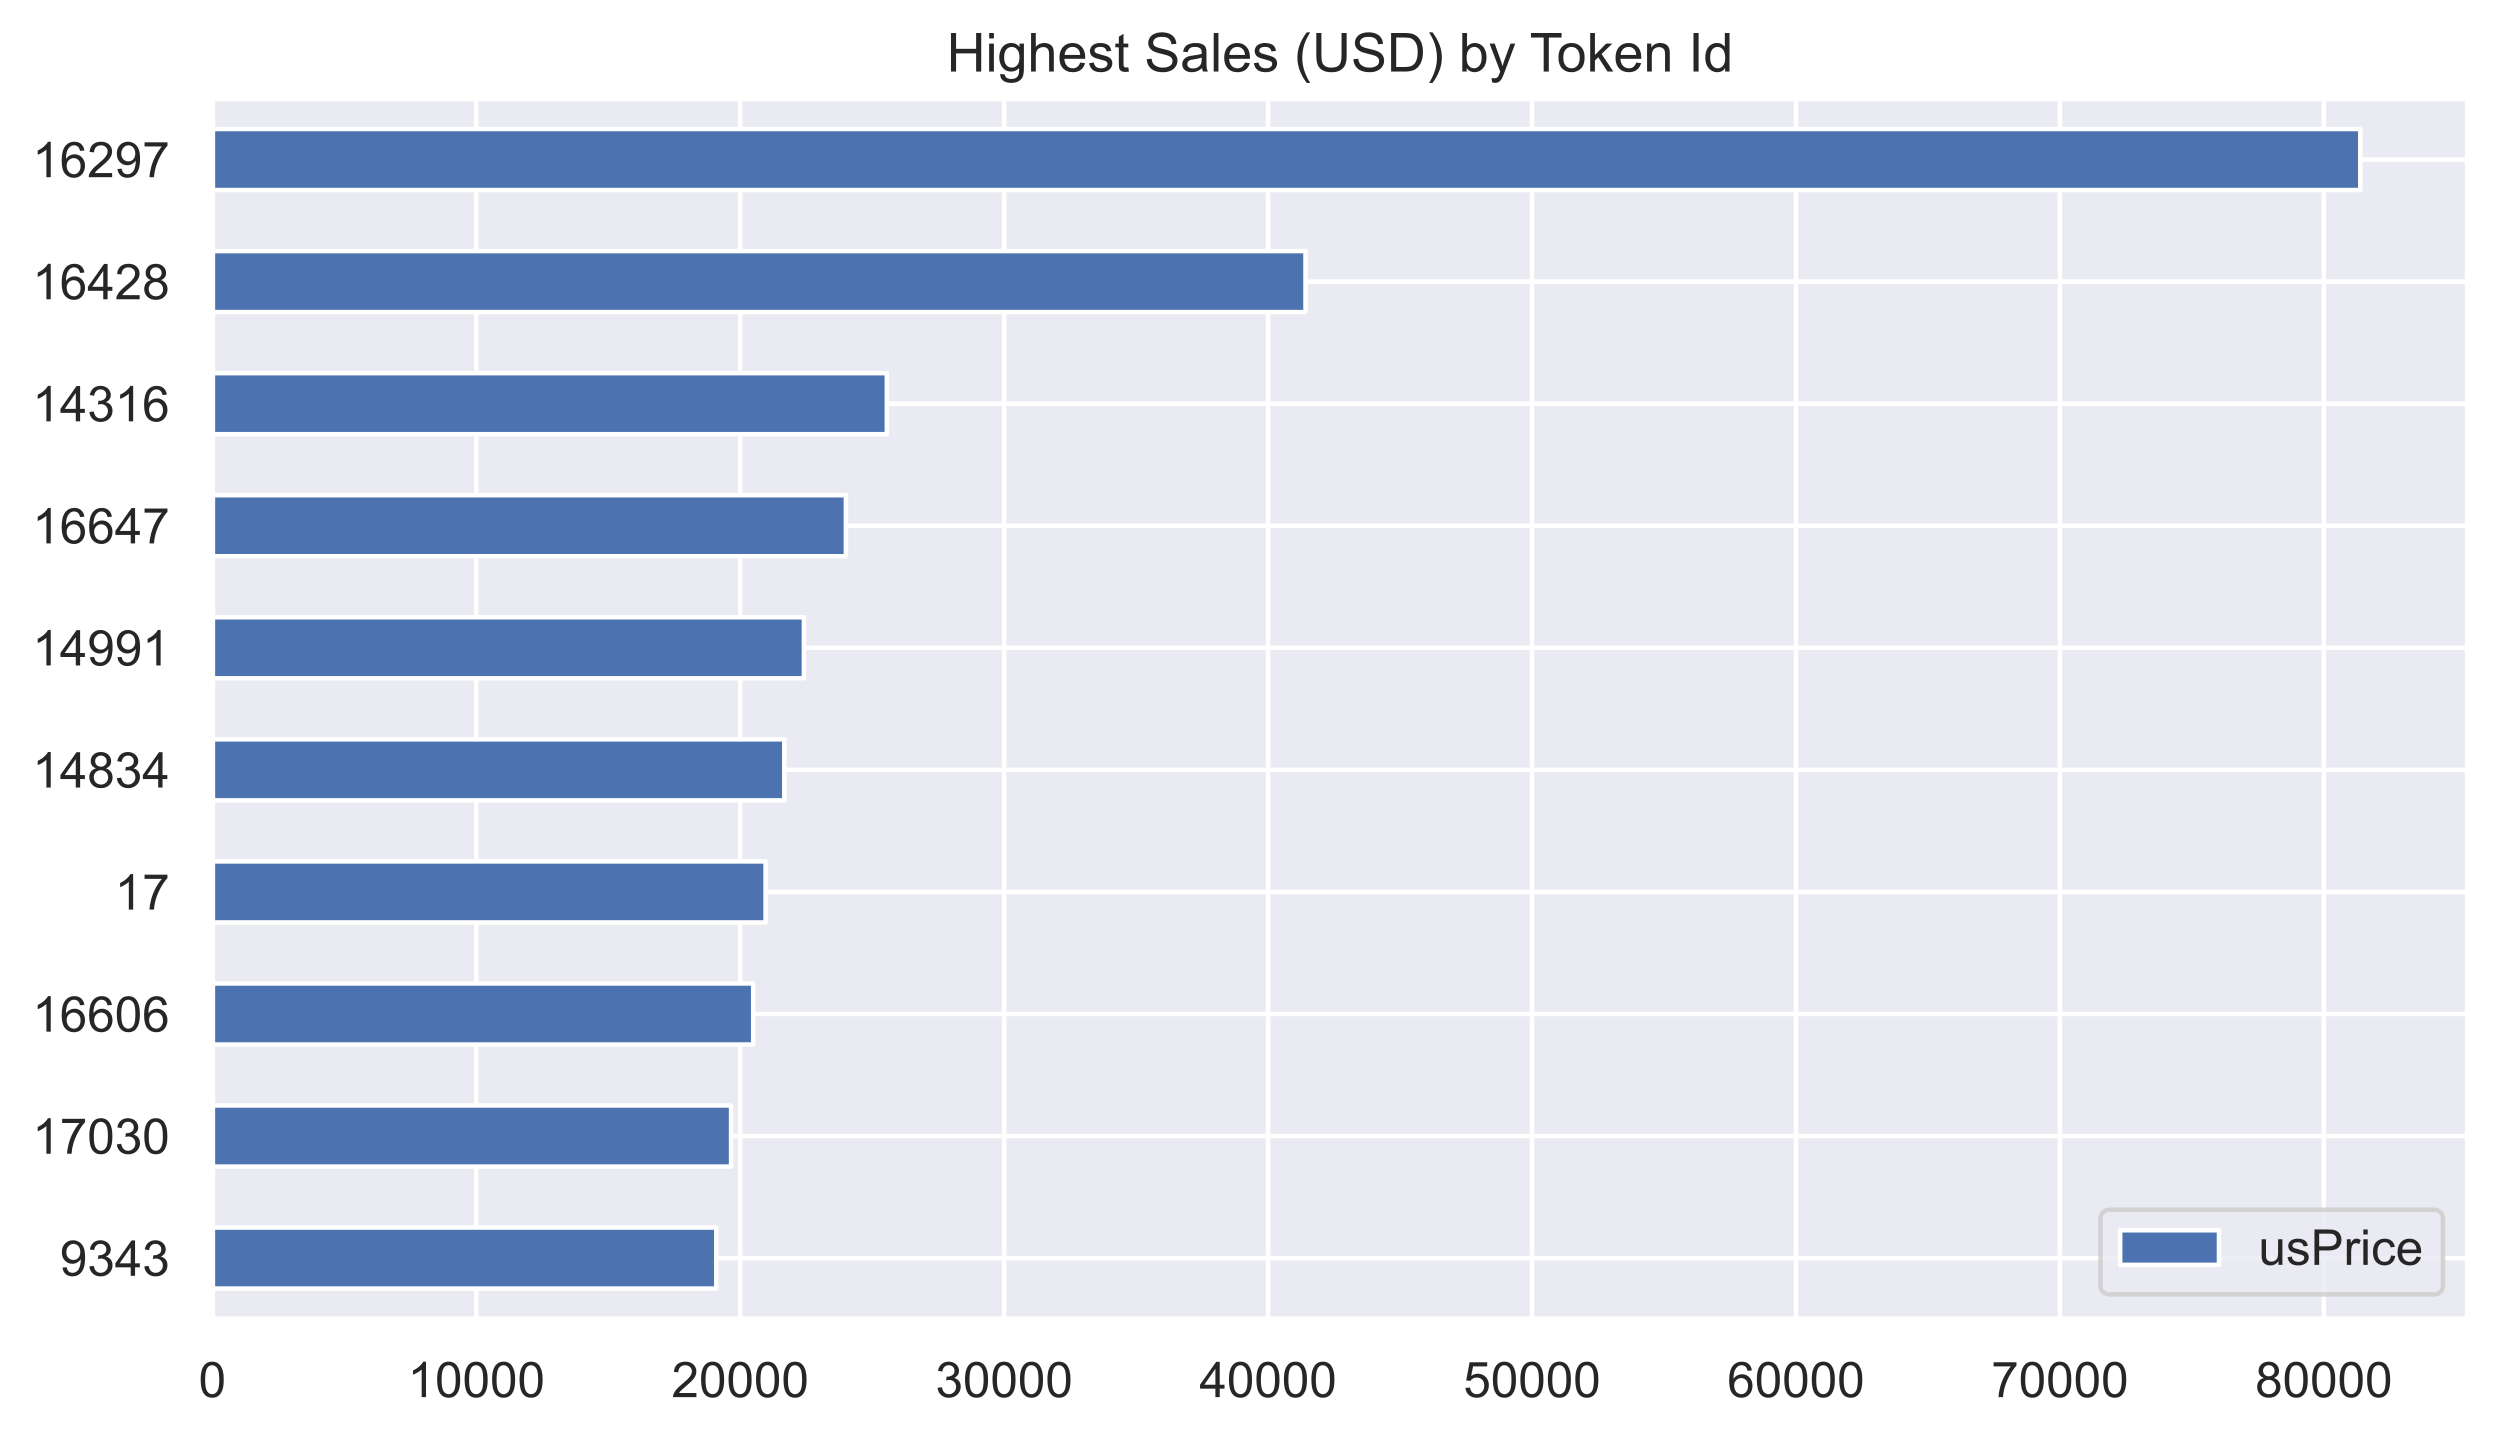
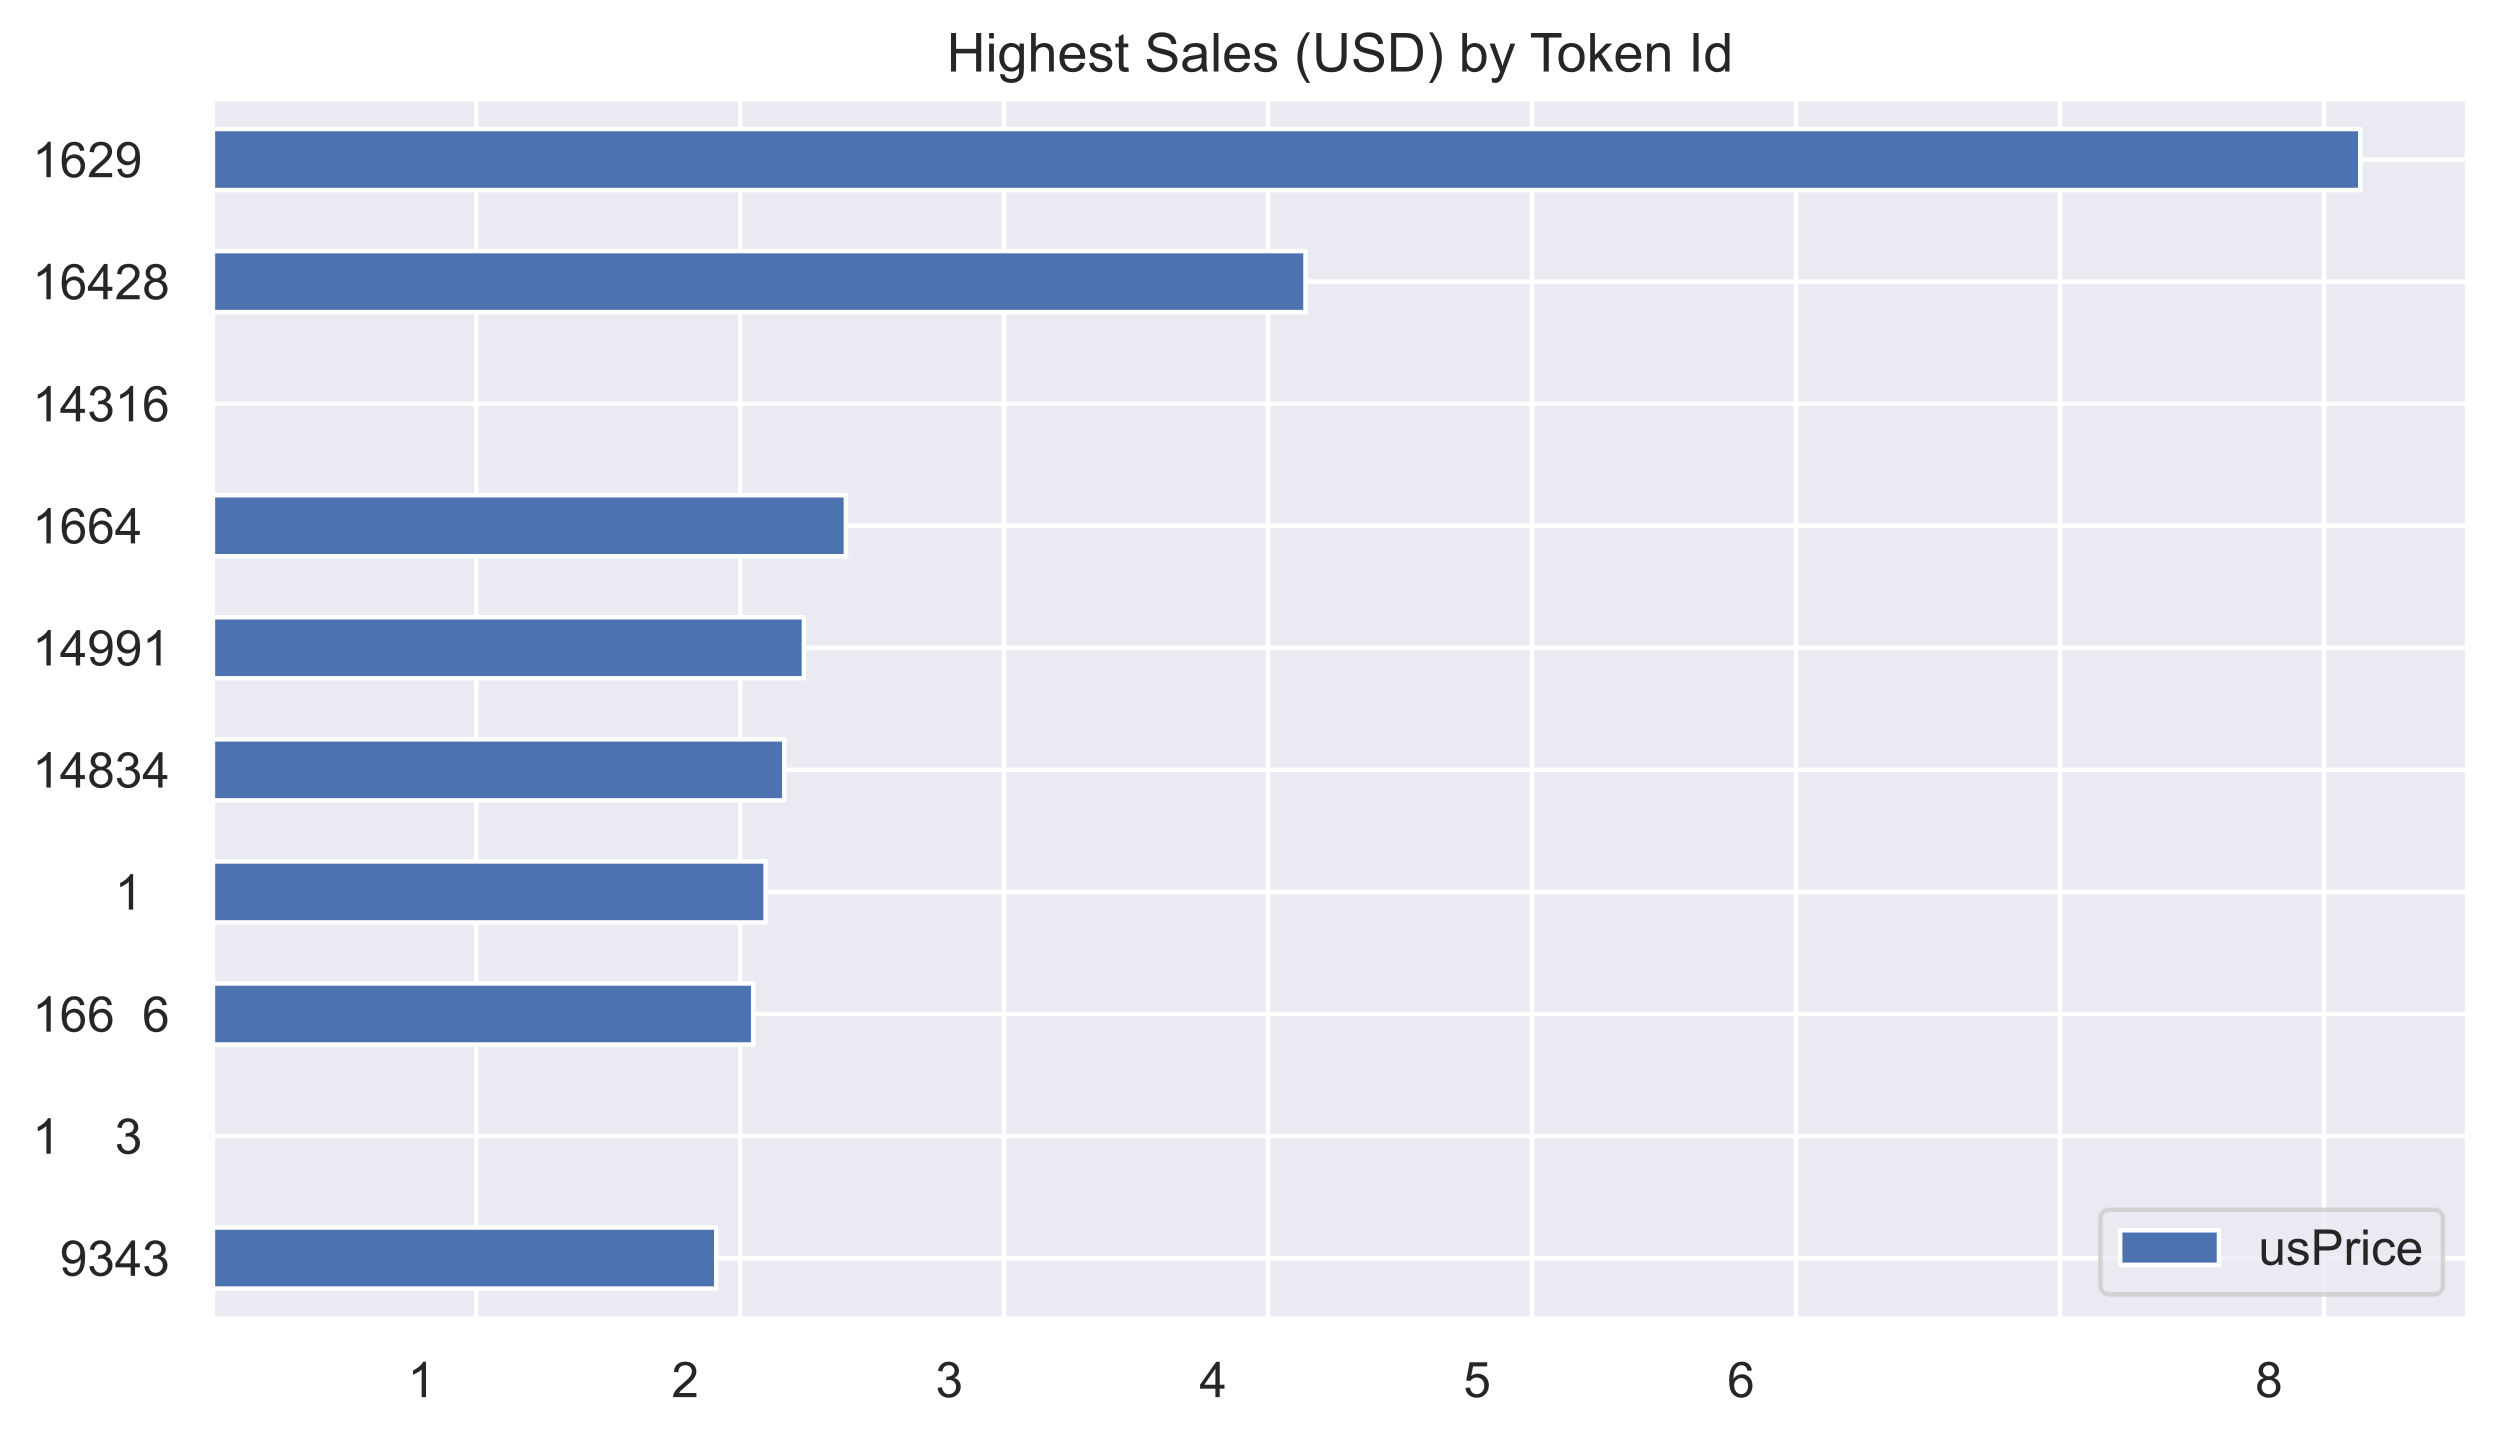
<svg xmlns="http://www.w3.org/2000/svg" xmlns:xlink="http://www.w3.org/1999/xlink" height="427.327" viewBox="0 0 556.685 320.495" width="742.247">
  <defs>
    <style>*{stroke-linecap:butt;stroke-linejoin:round}</style>
  </defs>
  <g id="figure_1">
    <path d="M0 320.495h556.685V0H0z" fill="#fff" id="patch_1" />
    <g id="axes_1">
      <path d="M47.285 293.736h502.2v-271.8h-502.2z" fill="#eaeaf2" id="patch_2" />
      <g id="matplotlib.axis_1">
        <g id="xtick_1">
          <path clip-path="url(#pf2729f63f7)" d="M47.285 293.736v-271.8" fill="none" stroke="#fff" stroke-linecap="round" id="line2d_1" />
          <g transform="matrix(.11 0 0 -.11 44.227 311.11)" fill="#262626" id="text_1">
            <defs>
-               <path d="M4.156 35.297q0 12.703 2.61 20.437 2.609 7.75 7.75 11.938 5.156 4.203 12.968 4.203 5.766 0 10.11-2.328 4.343-2.313 7.172-6.688 2.843-4.359 4.453-10.64 1.61-6.266 1.61-16.922 0-12.594-2.595-20.328Q45.656 7.234 40.5 3q-5.14-4.219-13.016-4.219-10.343 0-16.25 7.422-7.078 8.938-7.078 29.094zm9.032 0q0-17.625 4.124-23.469Q21.438 6 27.485 6q6.063 0 10.188 5.86 4.125 5.859 4.125 23.437 0 17.687-4.125 23.484-4.125 5.813-10.281 5.813-6.047 0-9.672-5.125-4.532-6.532-4.532-24.172z" id="ArialMT-48" />
-             </defs>
+               </defs>
            <use xlink:href="#ArialMT-48" />
          </g>
        </g>
        <g id="xtick_2">
          <path clip-path="url(#pf2729f63f7)" d="M106.057 293.736v-271.8" fill="none" stroke="#fff" stroke-linecap="round" id="line2d_2" />
          <g transform="matrix(.11 0 0 -.11 90.764 311.11)" fill="#262626" id="text_2">
            <defs>
              <path d="M37.25 0h-8.781v56q-3.172-3.016-8.328-6.047-5.157-3.031-9.25-4.547v8.5q7.375 3.469 12.89 8.39 5.516 4.938 7.813 9.579h5.656z" id="ArialMT-49" />
            </defs>
            <use xlink:href="#ArialMT-49" />
            <use x="55.615" xlink:href="#ArialMT-48" />
            <use x="111.23" xlink:href="#ArialMT-48" />
            <use x="166.846" xlink:href="#ArialMT-48" />
            <use x="222.461" xlink:href="#ArialMT-48" />
          </g>
        </g>
        <g id="xtick_3">
          <path clip-path="url(#pf2729f63f7)" d="M164.829 293.736v-271.8" fill="none" stroke="#fff" stroke-linecap="round" id="line2d_3" />
          <g transform="matrix(.11 0 0 -.11 149.536 311.11)" fill="#262626" id="text_3">
            <defs>
              <path d="M50.344 8.453V0H3.03q-.094 3.172 1.016 6.11 1.812 4.827 5.781 9.515 3.985 4.688 11.516 10.844 11.672 9.562 15.765 15.156 4.11 5.594 4.11 10.578 0 5.219-3.75 8.797-3.735 3.594-9.735 3.594-6.343 0-10.156-3.813-3.812-3.797-3.86-10.531l-9.03.922q.921 10.11 6.968 15.406 6.063 5.297 16.282 5.297 10.296 0 16.296-5.719Q50.25 60.453 50.25 52q0-4.297-1.766-8.453-1.75-4.14-5.828-8.734T29.11 22.218q-7.922-6.64-10.172-9.016-2.234-2.36-3.703-4.75z" id="ArialMT-50" />
            </defs>
            <use xlink:href="#ArialMT-50" />
            <use x="55.615" xlink:href="#ArialMT-48" />
            <use x="111.23" xlink:href="#ArialMT-48" />
            <use x="166.846" xlink:href="#ArialMT-48" />
            <use x="222.461" xlink:href="#ArialMT-48" />
          </g>
        </g>
        <g id="xtick_4">
          <path clip-path="url(#pf2729f63f7)" d="M223.6 293.736v-271.8" fill="none" stroke="#fff" stroke-linecap="round" id="line2d_4" />
          <g transform="matrix(.11 0 0 -.11 208.308 311.11)" fill="#262626" id="text_4">
            <defs>
              <path d="M4.203 18.89l8.781 1.172q1.516-7.468 5.157-10.765Q21.78 6 27 6q6.203 0 10.469 4.297 4.281 4.297 4.281 10.656 0 6.047-3.953 9.969-3.953 3.937-10.063 3.937-2.484 0-6.203-.968l.985 7.718q.875-.109 1.406-.109 5.625 0 10.11 2.922 4.5 2.937 4.5 9.047 0 4.828-3.282 8-3.266 3.187-8.438 3.187-5.125 0-8.546-3.234-3.422-3.219-4.391-9.656l-8.797 1.562q1.61 8.828 7.313 13.688 5.718 4.859 14.218 4.859 5.86 0 10.782-2.516 4.937-2.515 7.547-6.859 2.624-4.344 2.624-9.234 0-4.625-2.5-8.438-2.484-3.812-7.359-6.062 6.344-1.453 9.86-6.078 3.515-4.61 3.515-11.547 0-9.375-6.844-15.891-6.828-6.516-17.28-6.516-9.423 0-15.657 5.61Q5.078 9.969 4.203 18.89z" id="ArialMT-51" />
            </defs>
            <use xlink:href="#ArialMT-51" />
            <use x="55.615" xlink:href="#ArialMT-48" />
            <use x="111.23" xlink:href="#ArialMT-48" />
            <use x="166.846" xlink:href="#ArialMT-48" />
            <use x="222.461" xlink:href="#ArialMT-48" />
          </g>
        </g>
        <g id="xtick_5">
          <path clip-path="url(#pf2729f63f7)" d="M282.373 293.736v-271.8" fill="none" stroke="#fff" stroke-linecap="round" id="line2d_5" />
          <g transform="matrix(.11 0 0 -.11 267.08 311.11)" fill="#262626" id="text_5">
            <defs>
              <path d="M32.328 0v17.14H1.266v8.063l32.672 46.375h7.171V25.203h9.672v-8.062H41.11V0zm0 25.203V57.47L9.906 25.203z" id="ArialMT-52" />
            </defs>
            <use xlink:href="#ArialMT-52" />
            <use x="55.615" xlink:href="#ArialMT-48" />
            <use x="111.23" xlink:href="#ArialMT-48" />
            <use x="166.846" xlink:href="#ArialMT-48" />
            <use x="222.461" xlink:href="#ArialMT-48" />
          </g>
        </g>
        <g id="xtick_6">
          <path clip-path="url(#pf2729f63f7)" d="M341.145 293.736v-271.8" fill="none" stroke="#fff" stroke-linecap="round" id="line2d_6" />
          <g transform="matrix(.11 0 0 -.11 325.852 311.11)" fill="#262626" id="text_6">
            <defs>
              <path d="M4.156 18.75l9.219.781q1.031-6.734 4.766-10.14Q21.875 6 27.156 6q6.344 0 10.735 4.781 4.39 4.797 4.39 12.703 0 7.516-4.218 11.86-4.22 4.36-11.063 4.36-4.25 0-7.672-1.938-3.406-1.922-5.36-5l-8.25 1.078 6.923 36.765H48.25v-8.406H19.672L15.828 42.97q6.438 4.5 13.516 4.5 9.375 0 15.812-6.5 6.453-6.5 6.453-16.703 0-9.72-5.656-16.797-6.89-8.688-18.797-8.688-9.765 0-15.953 5.469-6.172 5.469-7.047 14.5z" id="ArialMT-53" />
            </defs>
            <use xlink:href="#ArialMT-53" />
            <use x="55.615" xlink:href="#ArialMT-48" />
            <use x="111.23" xlink:href="#ArialMT-48" />
            <use x="166.846" xlink:href="#ArialMT-48" />
            <use x="222.461" xlink:href="#ArialMT-48" />
          </g>
        </g>
        <g id="xtick_7">
          <path clip-path="url(#pf2729f63f7)" d="M399.917 293.736v-271.8" fill="none" stroke="#fff" stroke-linecap="round" id="line2d_7" />
          <g transform="matrix(.11 0 0 -.11 384.624 311.11)" fill="#262626" id="text_7">
            <defs>
              <path d="M49.75 54.047l-8.734-.672q-1.172 5.172-3.313 7.516-3.578 3.765-8.797 3.765-4.203 0-7.375-2.344-4.14-3.03-6.547-8.843-2.39-5.813-2.484-16.547 3.172 4.828 7.766 7.172 4.593 2.343 9.625 2.343 8.78 0 14.953-6.468Q51.03 33.5 51.03 23.25q0-6.75-2.906-12.531-2.906-5.781-7.984-8.86-5.078-3.078-11.532-3.078-10.984 0-17.922 8.078Q3.766 14.938 3.766 33.5q0 20.75 7.656 30.172 6.687 8.203 18.015 8.203 8.454 0 13.844-4.734 5.407-4.735 6.469-13.094zm-35.875-30.86q0-4.53 1.922-8.687 1.922-4.14 5.39-6.328Q24.657 6 28.47 6q5.562 0 9.562 4.484 4.016 4.5 4.016 12.22 0 7.421-3.969 11.687-3.953 4.28-9.953 4.28-5.953 0-10.11-4.28-4.14-4.266-4.14-11.203z" id="ArialMT-54" />
            </defs>
            <use xlink:href="#ArialMT-54" />
            <use x="55.615" xlink:href="#ArialMT-48" />
            <use x="111.23" xlink:href="#ArialMT-48" />
            <use x="166.846" xlink:href="#ArialMT-48" />
            <use x="222.461" xlink:href="#ArialMT-48" />
          </g>
        </g>
        <g id="xtick_8">
          <path clip-path="url(#pf2729f63f7)" d="M458.688 293.736v-271.8" fill="none" stroke="#fff" stroke-linecap="round" id="line2d_8" />
          <g transform="matrix(.11 0 0 -.11 443.396 311.11)" fill="#262626" id="text_8">
            <defs>
-               <path d="M4.734 62.203v8.453h46.344v-6.844q-6.844-7.265-13.562-19.328-6.703-12.062-10.36-24.812Q24.516 10.687 23.781 0H14.75q.14 8.453 3.313 20.406 3.171 11.969 9.109 23.078 5.937 11.11 12.625 18.72z" id="ArialMT-55" />
-             </defs>
+               </defs>
            <use xlink:href="#ArialMT-55" />
            <use x="55.615" xlink:href="#ArialMT-48" />
            <use x="111.23" xlink:href="#ArialMT-48" />
            <use x="166.846" xlink:href="#ArialMT-48" />
            <use x="222.461" xlink:href="#ArialMT-48" />
          </g>
        </g>
        <g id="xtick_9">
          <path clip-path="url(#pf2729f63f7)" d="M517.46 293.736v-271.8" fill="none" stroke="#fff" stroke-linecap="round" id="line2d_9" />
          <g transform="matrix(.11 0 0 -.11 502.168 311.11)" fill="#262626" id="text_9">
            <defs>
              <path d="M17.672 38.813q-5.469 2.015-8.11 5.718-2.624 3.719-2.624 8.89 0 7.813 5.609 13.126 5.625 5.328 14.937 5.328 9.375 0 15.094-5.453 5.719-5.438 5.719-13.25 0-4.984-2.625-8.672-2.61-3.672-7.922-5.688 6.594-2.14 10.031-6.937 3.438-4.781 3.438-11.422 0-9.172-6.5-15.422-6.485-6.25-17.078-6.25-10.594 0-17.094 6.266-6.5 6.281-6.5 15.656 0 6.985 3.547 11.688 3.547 4.718 10.078 6.422zm-1.75 14.906q0-5.078 3.265-8.313 3.282-3.218 8.5-3.218 5.079 0 8.329 3.187 3.25 3.203 3.25 7.844 0 4.843-3.36 8.14-3.343 3.297-8.312 3.297-5.032 0-8.36-3.234-3.312-3.219-3.312-7.703zm-2.828-33.063q0-3.765 1.781-7.281 1.781-3.516 5.297-5.453Q23.687 6 27.734 6q6.297 0 10.391 4.047 4.11 4.062 4.11 10.312 0 6.344-4.22 10.5-4.218 4.157-10.578 4.157-6.203 0-10.28-4.11-4.063-4.093-4.063-10.25z" id="ArialMT-56" />
            </defs>
            <use xlink:href="#ArialMT-56" />
            <use x="55.615" xlink:href="#ArialMT-48" />
            <use x="111.23" xlink:href="#ArialMT-48" />
            <use x="166.846" xlink:href="#ArialMT-48" />
            <use x="222.461" xlink:href="#ArialMT-48" />
          </g>
        </g>
      </g>
      <g id="matplotlib.axis_2">
        <g id="ytick_1">
          <path clip-path="url(#pf2729f63f7)" d="M47.285 35.526h502.2" fill="none" stroke="#fff" stroke-linecap="round" id="line2d_10" />
          <g transform="matrix(.11 0 0 -.11 7.2 39.462)" fill="#262626" id="text_10">
            <defs>
              <path d="M5.469 16.547l8.453.781q1.062-5.953 4.094-8.64Q21.046 6 25.78 6q4.047 0 7.094 1.86 3.063 1.859 5.016 4.952 1.953 3.11 3.265 8.376 1.328 5.28 1.328 10.75 0 .578-.047 1.75-2.64-4.188-7.203-6.813-4.562-2.61-9.89-2.61-8.89 0-15.047 6.438-6.14 6.453-6.14 17 0 10.89 6.421 17.531Q17 71.875 26.656 71.875q6.985 0 12.766-3.766 5.797-3.75 8.797-10.718 3-6.953 3-20.141 0-13.719-2.985-21.844-2.968-8.125-8.859-12.375-5.875-4.25-13.781-4.25-8.407 0-13.735 4.657-5.312 4.671-6.39 13.109zM41.453 48.14q0 7.578-4.031 12.015-4.016 4.438-9.688 4.438-5.859 0-10.203-4.781-4.343-4.782-4.343-12.407 0-6.828 4.124-11.11 4.125-4.265 10.172-4.265 6.11 0 10.032 4.266 3.937 4.281 3.937 11.844z" id="ArialMT-57" />
            </defs>
            <use xlink:href="#ArialMT-49" />
            <use x="55.615" xlink:href="#ArialMT-54" />
            <use x="111.23" xlink:href="#ArialMT-50" />
            <use x="166.846" xlink:href="#ArialMT-57" />
            <use x="222.461" xlink:href="#ArialMT-55" />
          </g>
        </g>
        <g id="ytick_2">
          <path clip-path="url(#pf2729f63f7)" d="M47.285 62.706h502.2" fill="none" stroke="#fff" stroke-linecap="round" id="line2d_11" />
          <g transform="matrix(.11 0 0 -.11 7.2 66.642)" fill="#262626" id="text_11">
            <use xlink:href="#ArialMT-49" />
            <use x="55.615" xlink:href="#ArialMT-54" />
            <use x="111.23" xlink:href="#ArialMT-52" />
            <use x="166.846" xlink:href="#ArialMT-50" />
            <use x="222.461" xlink:href="#ArialMT-56" />
          </g>
        </g>
        <g id="ytick_3">
          <path clip-path="url(#pf2729f63f7)" d="M47.285 89.886h502.2" fill="none" stroke="#fff" stroke-linecap="round" id="line2d_12" />
          <g transform="matrix(.11 0 0 -.11 7.2 93.822)" fill="#262626" id="text_12">
            <use xlink:href="#ArialMT-49" />
            <use x="55.615" xlink:href="#ArialMT-52" />
            <use x="111.23" xlink:href="#ArialMT-51" />
            <use x="166.846" xlink:href="#ArialMT-49" />
            <use x="222.461" xlink:href="#ArialMT-54" />
          </g>
        </g>
        <g id="ytick_4">
          <path clip-path="url(#pf2729f63f7)" d="M47.285 117.066h502.2" fill="none" stroke="#fff" stroke-linecap="round" id="line2d_13" />
          <g transform="matrix(.11 0 0 -.11 7.2 121.002)" fill="#262626" id="text_13">
            <use xlink:href="#ArialMT-49" />
            <use x="55.615" xlink:href="#ArialMT-54" />
            <use x="111.23" xlink:href="#ArialMT-54" />
            <use x="166.846" xlink:href="#ArialMT-52" />
            <use x="222.461" xlink:href="#ArialMT-55" />
          </g>
        </g>
        <g id="ytick_5">
          <path clip-path="url(#pf2729f63f7)" d="M47.285 144.246h502.2" fill="none" stroke="#fff" stroke-linecap="round" id="line2d_14" />
          <g transform="matrix(.11 0 0 -.11 7.2 148.182)" fill="#262626" id="text_14">
            <use xlink:href="#ArialMT-49" />
            <use x="55.615" xlink:href="#ArialMT-52" />
            <use x="111.23" xlink:href="#ArialMT-57" />
            <use x="166.846" xlink:href="#ArialMT-57" />
            <use x="222.461" xlink:href="#ArialMT-49" />
          </g>
        </g>
        <g id="ytick_6">
          <path clip-path="url(#pf2729f63f7)" d="M47.285 171.426h502.2" fill="none" stroke="#fff" stroke-linecap="round" id="line2d_15" />
          <g transform="matrix(.11 0 0 -.11 7.2 175.362)" fill="#262626" id="text_15">
            <use xlink:href="#ArialMT-49" />
            <use x="55.615" xlink:href="#ArialMT-52" />
            <use x="111.23" xlink:href="#ArialMT-56" />
            <use x="166.846" xlink:href="#ArialMT-51" />
            <use x="222.461" xlink:href="#ArialMT-52" />
          </g>
        </g>
        <g id="ytick_7">
          <path clip-path="url(#pf2729f63f7)" d="M47.285 198.606h502.2" fill="none" stroke="#fff" stroke-linecap="round" id="line2d_16" />
          <g transform="matrix(.11 0 0 -.11 25.551 202.542)" fill="#262626" id="text_16">
            <use xlink:href="#ArialMT-49" />
            <use x="55.615" xlink:href="#ArialMT-55" />
          </g>
        </g>
        <g id="ytick_8">
          <path clip-path="url(#pf2729f63f7)" d="M47.285 225.786h502.2" fill="none" stroke="#fff" stroke-linecap="round" id="line2d_17" />
          <g transform="matrix(.11 0 0 -.11 7.2 229.722)" fill="#262626" id="text_17">
            <use xlink:href="#ArialMT-49" />
            <use x="55.615" xlink:href="#ArialMT-54" />
            <use x="111.23" xlink:href="#ArialMT-54" />
            <use x="166.846" xlink:href="#ArialMT-48" />
            <use x="222.461" xlink:href="#ArialMT-54" />
          </g>
        </g>
        <g id="ytick_9">
          <path clip-path="url(#pf2729f63f7)" d="M47.285 252.966h502.2" fill="none" stroke="#fff" stroke-linecap="round" id="line2d_18" />
          <g transform="matrix(.11 0 0 -.11 7.2 256.902)" fill="#262626" id="text_18">
            <use xlink:href="#ArialMT-49" />
            <use x="55.615" xlink:href="#ArialMT-55" />
            <use x="111.23" xlink:href="#ArialMT-48" />
            <use x="166.846" xlink:href="#ArialMT-51" />
            <use x="222.461" xlink:href="#ArialMT-48" />
          </g>
        </g>
        <g id="ytick_10">
          <path clip-path="url(#pf2729f63f7)" d="M47.285 280.146h502.2" fill="none" stroke="#fff" stroke-linecap="round" id="line2d_19" />
          <g transform="matrix(.11 0 0 -.11 13.317 284.082)" fill="#262626" id="text_19">
            <use xlink:href="#ArialMT-57" />
            <use x="55.615" xlink:href="#ArialMT-51" />
            <use x="111.23" xlink:href="#ArialMT-52" />
            <use x="166.846" xlink:href="#ArialMT-51" />
          </g>
        </g>
      </g>
      <path clip-path="url(#pf2729f63f7)" d="M47.285 28.73h478.286v13.59H47.285z" fill="#4c72b0" stroke="#fff" id="patch_3" />
      <path clip-path="url(#pf2729f63f7)" d="M47.285 55.91h243.416V69.5H47.285z" fill="#4c72b0" stroke="#fff" id="patch_4" />
-       <path clip-path="url(#pf2729f63f7)" d="M47.285 83.09h150.192v13.59H47.285z" fill="#4c72b0" stroke="#fff" id="patch_5" />
      <path clip-path="url(#pf2729f63f7)" d="M47.285 110.27h141.07v13.59H47.285z" fill="#4c72b0" stroke="#fff" id="patch_6" />
      <path clip-path="url(#pf2729f63f7)" d="M47.285 137.45h131.726v13.59H47.285z" fill="#4c72b0" stroke="#fff" id="patch_7" />
      <path clip-path="url(#pf2729f63f7)" d="M47.285 164.63h127.353v13.59H47.285z" fill="#4c72b0" stroke="#fff" id="patch_8" />
      <path clip-path="url(#pf2729f63f7)" d="M47.285 191.81h123.192v13.59H47.285z" fill="#4c72b0" stroke="#fff" id="patch_9" />
      <path clip-path="url(#pf2729f63f7)" d="M47.285 218.99h120.43v13.59H47.285z" fill="#4c72b0" stroke="#fff" id="patch_10" />
-       <path clip-path="url(#pf2729f63f7)" d="M47.285 246.17H162.79v13.59H47.285z" fill="#4c72b0" stroke="#fff" id="patch_11" />
      <path clip-path="url(#pf2729f63f7)" d="M47.285 273.35h112.207v13.59H47.285z" fill="#4c72b0" stroke="#fff" id="patch_12" />
      <path d="M47.285 293.736v-271.8" fill="none" stroke="#fff" stroke-linecap="square" stroke-width="1.25" id="patch_13" />
      <path d="M549.485 293.736v-271.8" fill="none" stroke="#fff" stroke-linecap="square" stroke-width="1.25" id="patch_14" />
      <path d="M47.285 293.736h502.2" fill="none" stroke="#fff" stroke-linecap="square" stroke-width="1.25" id="patch_15" />
      <path d="M47.285 21.936h502.2" fill="none" stroke="#fff" stroke-linecap="square" stroke-width="1.25" id="patch_16" />
      <g transform="matrix(.12 0 0 -.12 210.794 15.936)" fill="#262626" id="text_20">
        <defs>
          <path d="M54.688 71.578h9.468v-41.36q0-10.78-2.437-17.14Q59.28 6.734 52.906 2.75q-6.375-3.969-16.718-3.969-10.063 0-16.47 3.469-6.39 3.469-9.124 10.031-2.735 6.563-2.735 17.938v41.36h9.47V30.28q0-9.328 1.733-13.75 1.735-4.422 5.954-6.812 4.234-2.39 10.343-2.39 10.438 0 14.875 4.734 4.453 4.734 4.453 18.218z" id="ArialMT-85" />
          <path d="M8.016 0v71.578h9.468v-29.39h37.203v29.39h9.47V0h-9.47v33.734H17.484V0z" id="ArialMT-72" />
          <path d="M4.984-4.297l8.547-1.266q.531-3.953 2.969-5.765 3.281-2.438 8.938-2.438 6.109 0 9.421 2.438 3.328 2.437 4.5 6.828.688 2.688.625 11.281Q34.234 0 25.641 0 14.938 0 9.078 7.719q-5.86 7.718-5.86 18.5 0 7.422 2.688 13.687 2.688 6.282 7.782 9.703 5.109 3.422 12 3.422 9.171 0 15.14-7.422v6.25h8.094V7.031q0-12.11-2.469-17.156-2.453-5.063-7.812-7.984-5.344-2.938-13.157-2.938-9.265 0-14.984 4.172-5.719 4.172-5.516 12.578zM12.25 26.86q0-10.203 4.047-14.89Q20.359 7.28 26.469 7.28q6.047 0 10.14 4.657 4.11 4.671 4.11 14.624 0 9.516-4.219 14.344-4.219 4.844-10.188 4.844-5.859 0-9.968-4.766-4.094-4.75-4.094-14.125z" id="ArialMT-103" />
          <path d="M6.594 0v71.578h8.781V45.906q6.156 7.125 15.531 7.125 5.766 0 10.016-2.281 4.25-2.266 6.078-6.266 1.828-4 1.828-11.625V0h-8.781v32.86q0 6.593-2.86 9.593-2.859 3-8.078 3-3.906 0-7.359-2.031-3.438-2.016-4.906-5.484-1.469-3.47-1.469-9.563V0z" id="ArialMT-104" />
          <path d="M42.094 16.703l9.078-1.125q-2.14-7.953-7.953-12.36-5.813-4.39-14.844-4.39-11.375 0-18.047 7-6.672 7.016-6.672 19.656 0 13.094 6.735 20.313 6.75 7.234 17.484 7.234 10.406 0 17-7.078 6.594-7.078 6.594-19.922 0-.781-.047-2.343H12.75q.484-8.547 4.828-13.094 4.344-4.531 10.844-4.531 4.828 0 8.25 2.53 3.422 2.548 5.422 8.11zm-28.86 14.203h28.953q-.578 6.547-3.312 9.813-4.203 5.078-10.89 5.078-6.063 0-10.188-4.047-4.125-4.047-4.563-10.844z" id="ArialMT-101" />
          <path d="M3.078 15.484l8.688 1.36q.734-5.219 4.078-8 3.344-2.781 9.36-2.781 6.046 0 8.968 2.453 2.937 2.468 2.937 5.796 0 2.97-2.593 4.688-1.797 1.172-8.985 2.969-9.656 2.453-13.39 4.234-3.735 1.781-5.672 4.922-1.922 3.156-1.922 6.969 0 3.453 1.578 6.406 1.594 2.969 4.328 4.922 2.047 1.5 5.578 2.547 3.547 1.062 7.61 1.062 6.093 0 10.703-1.765 4.625-1.75 6.812-4.766 2.203-3 3.032-8.016l-8.594-1.172q-.578 4-3.39 6.235-2.813 2.25-7.938 2.25-6.047 0-8.641-2-2.594-2-2.594-4.688 0-1.703 1.078-3.078 1.079-1.406 3.375-2.343 1.313-.485 7.766-2.235 9.328-2.5 13-4.094 3.688-1.578 5.781-4.609 2.11-3.016 2.11-7.516 0-4.39-2.563-8.28-2.562-3.876-7.406-6-4.828-2.126-10.922-2.126-10.11 0-15.406 4.203-5.297 4.203-6.766 12.453z" id="ArialMT-115" />
          <path d="M25.781 7.86L27.047.093q-3.703-.781-6.64-.781-4.782 0-7.423 1.515-2.625 1.516-3.703 3.985Q8.203 7.28 8.203 15.188v29.828H1.766v6.843h6.437v12.844l8.735 5.266v-18.11h8.843v-6.843h-8.843V14.703q0-3.765.468-4.844.469-1.062 1.516-1.703 1.047-.64 3-.64 1.469 0 3.86.343z" id="ArialMT-116" />
          <path d="M4.5 23l8.922.781q.64-5.375 2.953-8.812 2.328-3.438 7.203-5.563 4.89-2.125 11-2.125 5.406 0 9.563 1.61 4.156 1.609 6.172 4.406 2.03 2.812 2.03 6.14 0 3.36-1.952 5.875-1.953 2.516-6.438 4.235-2.89 1.125-12.75 3.484-9.86 2.375-13.812 4.469-5.141 2.688-7.657 6.656-2.5 3.985-2.5 8.922 0 5.422 3.063 10.125 3.078 4.719 8.984 7.156 5.922 2.438 13.14 2.438 7.954 0 14.032-2.563 6.094-2.562 9.36-7.546 3.265-4.97 3.515-11.266l-9.078-.688q-.734 6.782-4.969 10.25-4.218 3.47-12.468 3.47-8.594 0-12.532-3.157-3.922-3.14-3.922-7.578 0-3.86 2.782-6.36 2.734-2.484 14.28-5.093 11.548-2.61 15.845-4.563 6.25-2.89 9.218-7.312 2.985-4.407 2.985-10.172 0-5.719-3.266-10.782-3.266-5.046-9.406-7.859-6.125-2.797-13.781-2.797-9.72 0-16.297 2.828-6.563 2.829-10.297 8.516Q4.687 15.828 4.5 23z" id="ArialMT-83" />
          <path d="M40.438 6.39Q35.547 2.25 31.03.532q-4.515-1.703-9.687-1.703-8.547 0-13.14 4.172-4.595 4.172-4.595 10.672 0 3.812 1.735 6.953 1.734 3.156 4.547 5.063 2.812 1.906 6.328 2.875 2.578.687 7.812 1.328 10.64 1.265 15.672 3.015.047 1.813.047 2.297 0 5.375-2.5 7.578-3.36 2.969-10 2.969-6.203 0-9.156-2.172-2.953-2.172-4.375-7.687l-8.594 1.172q1.172 5.515 3.86 8.906 2.687 3.39 7.765 5.218 5.078 1.844 11.766 1.844 6.64 0 10.78-1.562 4.157-1.563 6.11-3.938 1.953-2.36 2.735-5.984.437-2.234.437-8.094V21.734q0-12.265.563-15.515.562-3.235 2.234-6.219h-9.188q-1.359 2.734-1.75 6.39zm-.735 19.641q-4.797-1.953-14.36-3.328-5.421-.781-7.671-1.765-2.235-.97-3.469-2.844-1.219-1.875-1.219-4.172 0-3.516 2.657-5.86 2.671-2.343 7.796-2.343 5.079 0 9.032 2.218 3.953 2.22 5.812 6.079 1.422 2.984 1.422 8.78z" id="ArialMT-97" />
          <path d="M6.39 0v71.578h8.797V0z" id="ArialMT-108" />
          <path d="M23.39-21.047Q16.11-11.859 11.079.438 6.063 12.75 6.063 25.922q0 11.625 3.75 22.265 4.39 12.36 13.578 24.61h6.297q-5.907-10.156-7.813-14.5-2.984-6.734-4.688-14.063-2.093-9.125-2.093-18.359 0-23.484 14.594-46.922z" id="ArialMT-40" />
          <path d="M6.64 61.469v10.11h8.797v-10.11zM6.64 0v51.86h8.797V0z" id="ArialMT-105" />
          <path d="M7.719 0v71.578h24.656q8.344 0 12.75-1.016 6.14-1.421 10.484-5.124 5.672-4.797 8.47-12.25 2.812-7.438 2.812-17 0-8.157-1.907-14.454-1.89-6.297-4.875-10.437-2.984-4.125-6.53-6.5-3.532-2.36-8.532-3.578Q40.047 0 33.547 0zm9.468 8.453H32.47q7.078 0 11.11 1.313 4.03 1.312 6.421 3.718 3.375 3.36 5.25 9.047 1.875 5.688 1.875 13.797 0 11.234-3.688 17.266-3.687 6.031-8.953 8.078-3.812 1.469-12.25 1.469H17.187z" id="ArialMT-68" />
          <path d="M12.36-21.047H6.062Q20.655 2.391 20.655 25.875q0 9.188-2.093 18.219-1.672 7.328-4.641 14.062-1.906 4.39-7.86 14.64h6.297q9.172-12.25 13.563-24.609 3.765-10.64 3.765-22.265 0-13.172-5.062-25.485-5.047-12.296-12.266-21.484z" id="ArialMT-41" />
          <path d="M14.703 0H6.547v71.578h8.781V46.047q5.578 6.984 14.219 6.984 4.781 0 9.047-1.937 4.281-1.922 7.031-5.422 2.766-3.484 4.328-8.422 1.563-4.922 1.563-10.547 0-13.328-6.594-20.61-6.594-7.265-15.813-7.265-9.187 0-14.406 7.672zm-.11 26.313q0-9.313 2.548-13.47 4.156-6.78 11.234-6.78 5.75 0 9.953 5 4.203 5 4.203 14.921 0 10.157-4.031 14.985-4.031 4.828-9.734 4.828-5.766 0-9.97-5-4.202-5-4.202-14.484z" id="ArialMT-98" />
          <path d="M6.203-19.969l-.984 8.25q2.89-.781 5.031-.781 2.938 0 4.688.984 1.765.97 2.89 2.72.828 1.327 2.688 6.546.234.734.78 2.156L1.61 51.86h9.47l10.796-30.03q2.094-5.72 3.766-12.017 1.515 6.063 3.609 11.813l11.078 30.234h8.797L29.391-.875q-3.172-8.547-4.922-11.766-2.344-4.359-5.375-6.375-3.032-2.03-7.235-2.03-2.53 0-5.656 1.077z" id="ArialMT-121" />
          <path d="M25.922 0v63.14H2.344v8.438h56.734v-8.437H35.406V0z" id="ArialMT-84" />
          <path d="M3.328 25.922q0 14.406 8 21.344 6.688 5.765 16.313 5.765 10.687 0 17.468-7.015 6.797-7 6.797-19.36 0-10-3-15.75-3-5.734-8.75-8.906-5.734-3.172-12.515-3.172-10.891 0-17.61 6.984-6.703 6.985-6.703 20.11zm9.031 0q0-9.953 4.344-14.906 4.344-4.954 10.938-4.954 6.547 0 10.89 4.97 4.344 4.984 4.344 15.187 0 9.625-4.375 14.578-4.375 4.953-10.86 4.953-6.593 0-10.937-4.938-4.344-4.921-4.344-14.89z" id="ArialMT-111" />
          <path d="M6.64 0v71.578h8.797V30.766l20.797 21.093H47.61L27.781 32.625 49.61 0H38.766L21.625 26.516l-6.188-5.953V0z" id="ArialMT-107" />
          <path d="M6.594 0v51.86H14.5v-7.376q5.719 8.547 16.5 8.547 4.688 0 8.625-1.687 3.938-1.688 5.89-4.422 1.954-2.734 2.735-6.484.484-2.454.484-8.547V0h-8.797v31.547q0 5.375-1.03 8.031-1.016 2.656-3.626 4.234-2.61 1.594-6.125 1.594-5.625 0-9.703-3.562-4.078-3.563-4.078-13.516V0z" id="ArialMT-110" />
          <path d="M9.328 0v71.578h9.469V0z" id="ArialMT-73" />
          <path d="M40.234 0v6.547q-4.937-7.719-14.5-7.719-6.203 0-11.406 3.422t-8.062 9.547q-2.844 6.125-2.844 14.078 0 7.766 2.578 14.094 2.594 6.328 7.766 9.687 5.187 3.375 11.578 3.375 4.687 0 8.343-1.984 3.672-1.969 5.97-5.14v25.671h8.734V0zm-27.78 25.875q0-9.953 4.187-14.89 4.203-4.922 9.922-4.922 5.765 0 9.78 4.703 4.032 4.718 4.032 14.375 0 10.656-4.11 15.625-4.093 4.984-10.093 4.984-5.86 0-9.797-4.781-3.922-4.782-3.922-15.094z" id="ArialMT-100" />
        </defs>
        <use xlink:href="#ArialMT-72" />
        <use x="72.217" xlink:href="#ArialMT-105" />
        <use x="94.434" xlink:href="#ArialMT-103" />
        <use x="150.049" xlink:href="#ArialMT-104" />
        <use x="205.664" xlink:href="#ArialMT-101" />
        <use x="261.279" xlink:href="#ArialMT-115" />
        <use x="311.279" xlink:href="#ArialMT-116" />
        <use x="339.063" xlink:href="#ArialMT-32" />
        <use x="366.846" xlink:href="#ArialMT-83" />
        <use x="433.545" xlink:href="#ArialMT-97" />
        <use x="489.16" xlink:href="#ArialMT-108" />
        <use x="511.377" xlink:href="#ArialMT-101" />
        <use x="566.992" xlink:href="#ArialMT-115" />
        <use x="616.992" xlink:href="#ArialMT-32" />
        <use x="644.775" xlink:href="#ArialMT-40" />
        <use x="678.076" xlink:href="#ArialMT-85" />
        <use x="750.293" xlink:href="#ArialMT-83" />
        <use x="816.992" xlink:href="#ArialMT-68" />
        <use x="889.209" xlink:href="#ArialMT-41" />
        <use x="922.51" xlink:href="#ArialMT-32" />
        <use x="950.293" xlink:href="#ArialMT-98" />
        <use x="1005.908" xlink:href="#ArialMT-121" />
        <use x="1055.908" xlink:href="#ArialMT-32" />
        <use x="1081.941" xlink:href="#ArialMT-84" />
        <use x="1131.9" xlink:href="#ArialMT-111" />
        <use x="1187.516" xlink:href="#ArialMT-107" />
        <use x="1237.516" xlink:href="#ArialMT-101" />
        <use x="1293.131" xlink:href="#ArialMT-110" />
        <use x="1348.746" xlink:href="#ArialMT-32" />
        <use x="1376.529" xlink:href="#ArialMT-73" />
        <use x="1404.313" xlink:href="#ArialMT-100" />
      </g>
      <g id="legend_1">
        <path d="M469.907 288.236h71.878q2.2 0 2.2-2.2v-14.46q0-2.2-2.2-2.2h-71.878q-2.2 0-2.2 2.2v14.46q0 2.2 2.2 2.2z" fill="#eaeaf2" opacity=".8" stroke="#ccc" id="patch_17" />
        <path d="M472.107 281.65h22v-7.7h-22z" fill="#4c72b0" stroke="#fff" id="patch_18" />
        <g transform="matrix(.11 0 0 -.11 502.907 281.65)" fill="#262626" id="text_21">
          <defs>
            <path d="M40.578 0v7.625q-6.062-8.797-16.453-8.797-4.594 0-8.578 1.75Q11.578 2.344 9.64 5q-1.922 2.672-2.704 6.531-.546 2.578-.546 8.203V51.86h8.796V23.094q0-6.875.532-9.282.828-3.453 3.515-5.437 2.688-1.984 6.641-1.984t7.422 2.03q3.469 2.032 4.906 5.517 1.453 3.5 1.453 10.14V51.86h8.782V0z" id="ArialMT-117" />
            <path d="M7.719 0v71.578h27q7.125 0 10.89-.672 5.266-.89 8.828-3.36 3.579-2.452 5.75-6.905 2.172-4.438 2.172-9.766 0-9.125-5.812-15.453-5.813-6.313-21-6.313h-18.36V0zm9.468 37.547h18.5q9.188 0 13.047 3.422 3.86 3.422 3.86 9.625 0 4.484-2.282 7.672-2.265 3.203-5.968 4.234-2.407.64-8.844.64H17.187z" id="ArialMT-80" />
            <path d="M6.5 0v51.86h7.906V44q3.031 5.516 5.594 7.266 2.563 1.765 5.64 1.765 4.438 0 9.032-2.828l-3.031-8.156q-3.22 1.906-6.438 1.906-2.89 0-5.187-1.734-2.297-1.735-3.266-4.813-1.469-4.687-1.469-10.25V0z" id="ArialMT-114" />
            <path d="M40.438 19l8.64-1.125q-1.422-8.938-7.266-14-5.828-5.047-14.328-5.047-10.64 0-17.109 6.953-6.469 6.969-6.469 19.953 0 8.391 2.781 14.688 2.782 6.312 8.47 9.453 5.687 3.156 12.39 3.156 8.437 0 13.812-4.281 5.375-4.266 6.891-12.125l-8.547-1.328q-1.219 5.234-4.328 7.86-3.094 2.64-7.5 2.64-6.64 0-10.797-4.766-4.14-4.75-4.14-15.047 0-10.453 4-15.187 4.015-4.735 10.453-4.735 5.172 0 8.64 3.172Q39.5 12.406 40.438 19z" id="ArialMT-99" />
          </defs>
          <use xlink:href="#ArialMT-117" />
          <use x="55.615" xlink:href="#ArialMT-115" />
          <use x="105.615" xlink:href="#ArialMT-80" />
          <use x="172.314" xlink:href="#ArialMT-114" />
          <use x="205.615" xlink:href="#ArialMT-105" />
          <use x="227.832" xlink:href="#ArialMT-99" />
          <use x="277.832" xlink:href="#ArialMT-101" />
        </g>
      </g>
    </g>
  </g>
  <defs>
    <clipPath id="pf2729f63f7">
      <path d="M47.285 21.936h502.2v271.8h-502.2z" />
    </clipPath>
  </defs>
</svg>